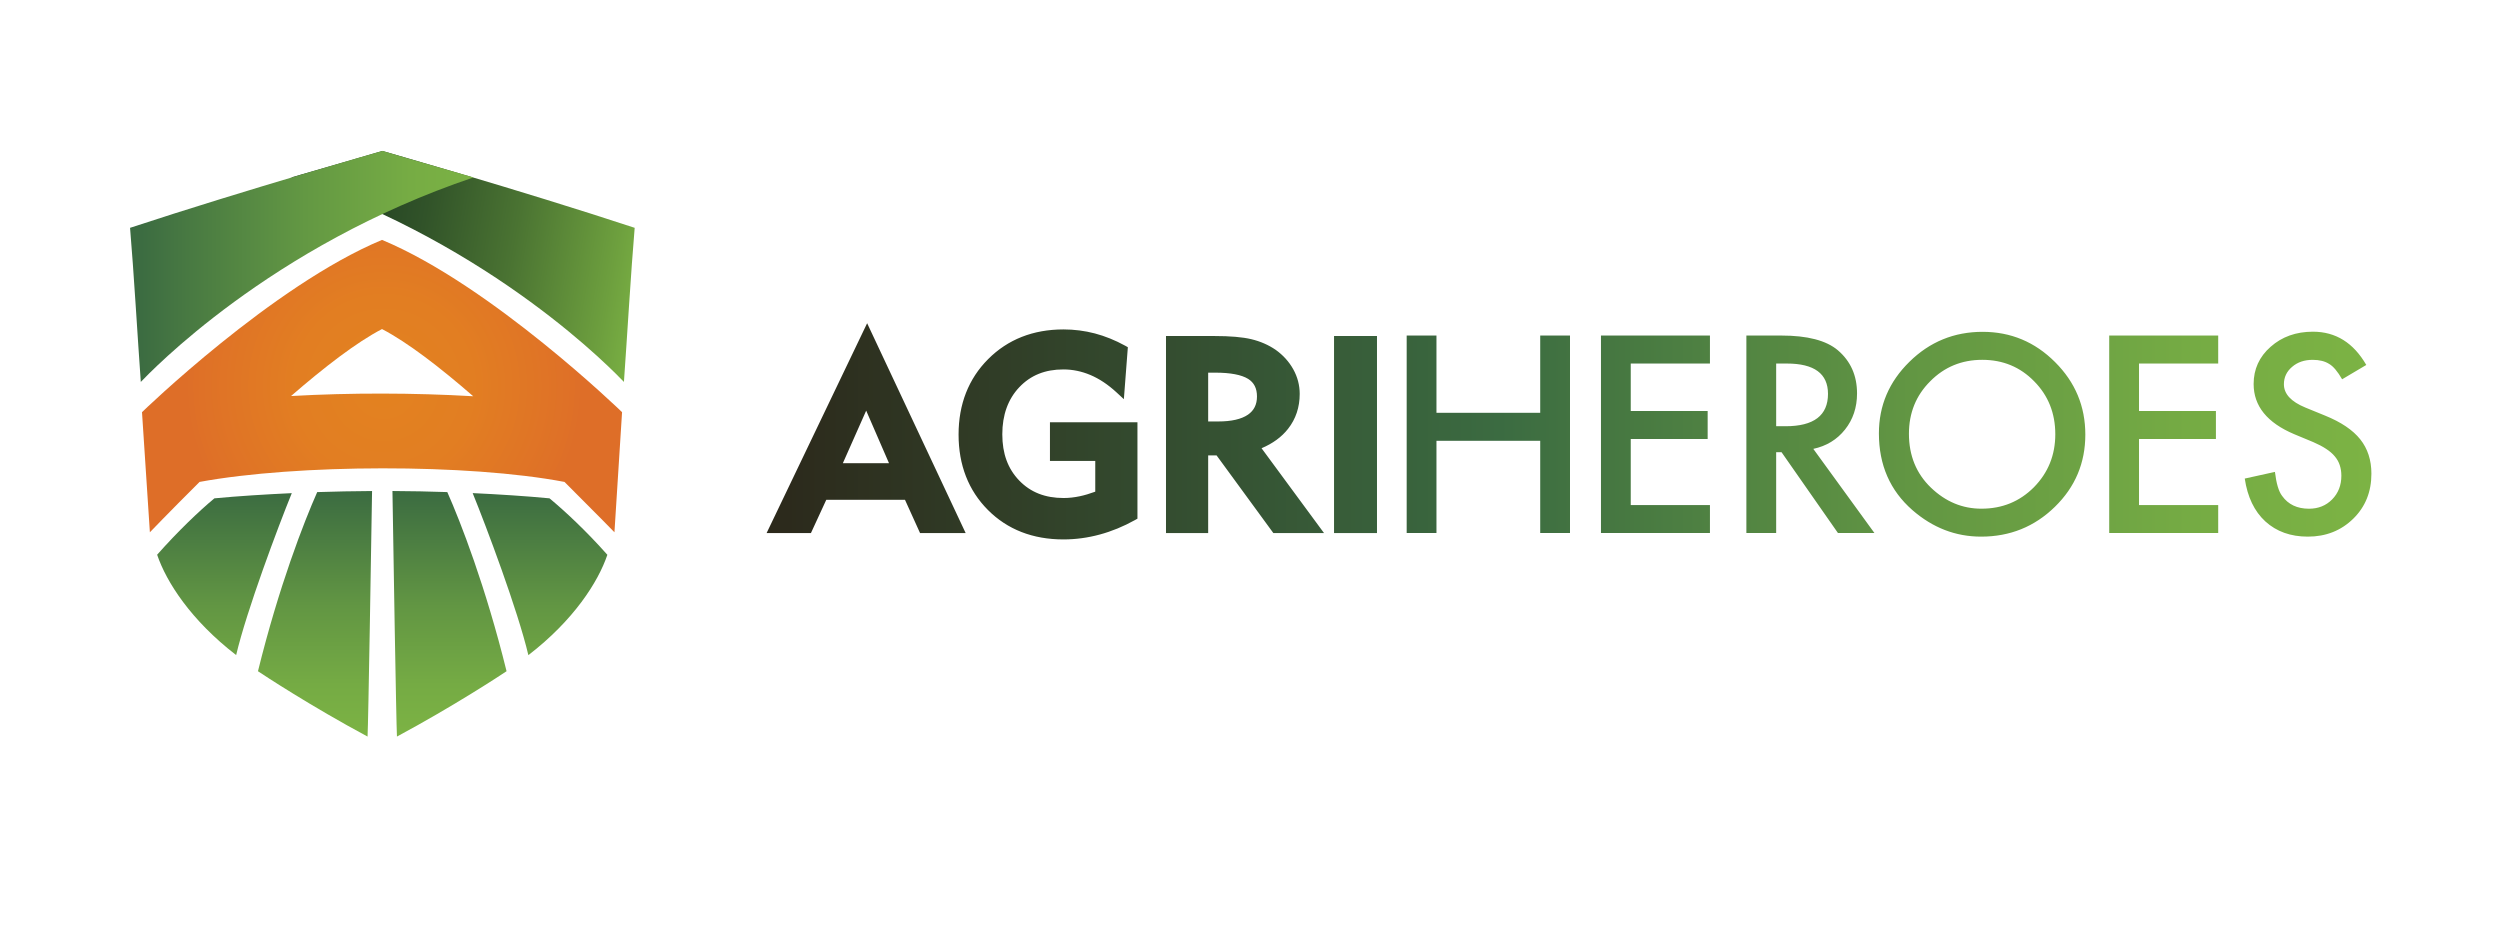
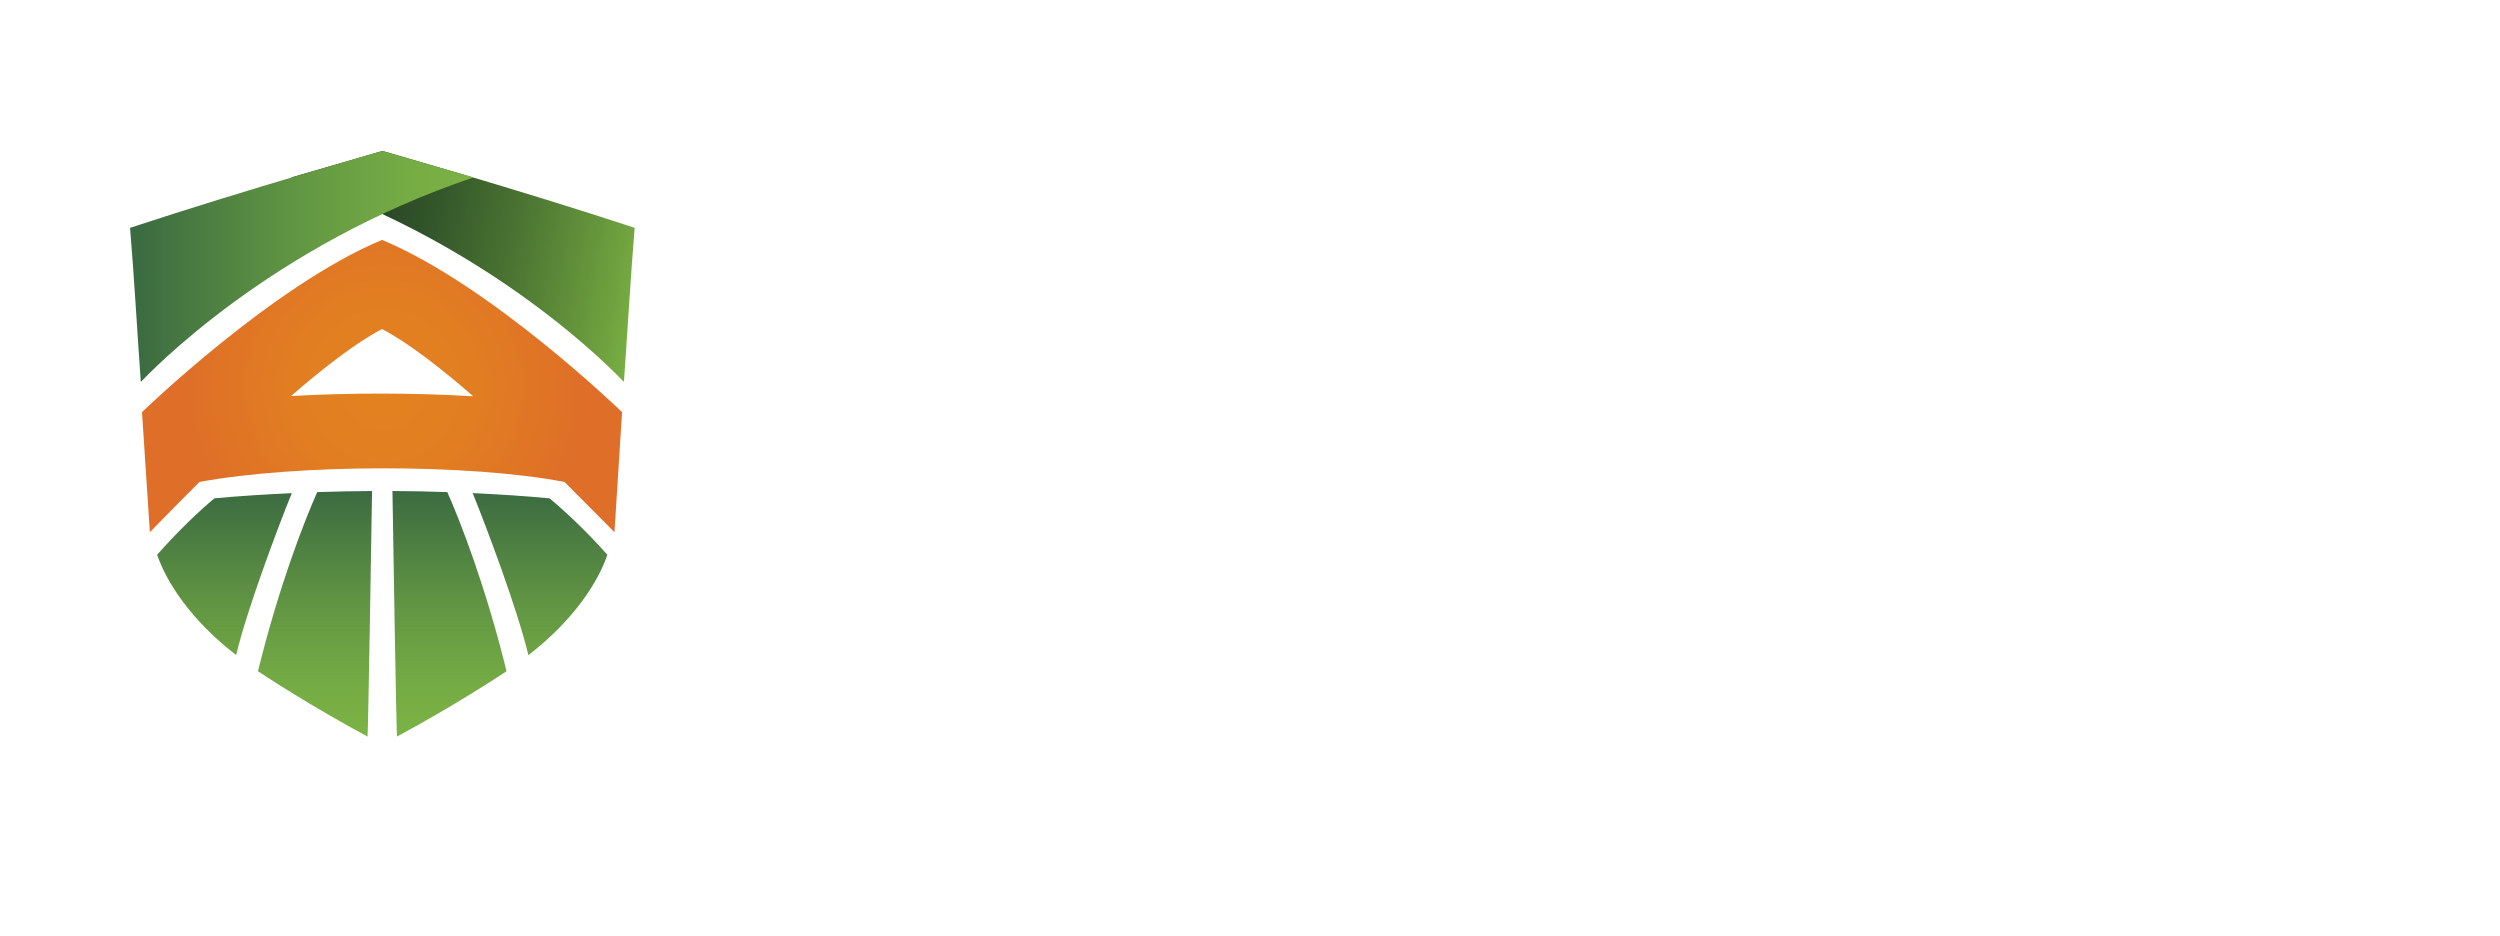
<svg xmlns="http://www.w3.org/2000/svg" xmlns:xlink="http://www.w3.org/1999/xlink" version="1.1" id="Layer_1" x="0px" y="0px" width="163.086px" height="61.074px" viewBox="0 0 163.086 61.074" enable-background="new 0 0 163.086 61.074" xml:space="preserve">
  <g>
    <g>
      <defs>
        <path id="SVGID_1_" d="M24.92,21.466c1.676,0.871,3.809,2.522,5.95,4.383c-3.89-0.226-7.995-0.233-11.884-0.014     C21.123,23.98,23.25,22.334,24.92,21.466 M9.263,26.888l0.514,7.835c0,0,1.168-1.22,3.24-3.285     c6.337-1.168,17.535-1.197,23.808,0c2.072,2.064,3.258,3.285,3.258,3.285l0.497-7.835c0,0-8.504-8.257-15.659-11.239     C17.767,18.631,9.263,26.888,9.263,26.888" />
      </defs>
      <clipPath id="SVGID_2_">
        <use xlink:href="#SVGID_1_" overflow="visible" />
      </clipPath>
      <radialGradient id="SVGID_3_" cx="-919.835" cy="39.342" r="0.999" gradientTransform="matrix(12.964 0 0 12.964 11949.754 -484.855)" gradientUnits="userSpaceOnUse">
        <stop offset="0" style="stop-color:#E38220" />
        <stop offset="0.446" style="stop-color:#E27E22" />
        <stop offset="0.922" style="stop-color:#DF7127" />
        <stop offset="1" style="stop-color:#DE6E28" />
      </radialGradient>
      <rect x="9.262" y="15.648" clip-path="url(#SVGID_2_)" fill="url(#SVGID_3_)" width="31.317" height="19.075" />
    </g>
  </g>
  <g>
    <g>
      <defs>
        <path id="SVGID_4_" d="M19,11.575c13.288,4.475,21.11,12.734,21.702,13.34c0.193-2.677,0.462-7.275,0.701-10.053     c-7.615-2.508-16.466-5.016-16.466-5.016C24.928,9.848,22.344,10.617,19,11.575" />
      </defs>
      <clipPath id="SVGID_5_">
        <use xlink:href="#SVGID_4_" overflow="visible" />
      </clipPath>
      <linearGradient id="SVGID_6_" gradientUnits="userSpaceOnUse" x1="-932.152" y1="-7.343" x2="-931.152" y2="-7.343" gradientTransform="matrix(23.328 4.113 4.113 -23.328 21794.262 3678.299)">
        <stop offset="0" style="stop-color:#1C3921" />
        <stop offset="0.145" style="stop-color:#224023" />
        <stop offset="0.356" style="stop-color:#315329" />
        <stop offset="0.608" style="stop-color:#4A7332" />
        <stop offset="0.888" style="stop-color:#6D9F3E" />
        <stop offset="1" style="stop-color:#7CB344" />
      </linearGradient>
      <polygon clip-path="url(#SVGID_5_)" fill="url(#SVGID_6_)" points="16.422,24.461 40.727,28.747 43.979,10.302 19.675,6.015   " />
    </g>
  </g>
  <g>
    <g>
      <defs>
        <path id="SVGID_7_" d="M8.484,14.862c0.238,2.777,0.507,7.376,0.701,10.053c0.591-0.605,8.413-8.865,21.701-13.34     c-3.344-0.958-5.93-1.728-5.937-1.729C24.949,9.847,16.099,12.354,8.484,14.862" />
      </defs>
      <clipPath id="SVGID_8_">
        <use xlink:href="#SVGID_7_" overflow="visible" />
      </clipPath>
      <linearGradient id="SVGID_9_" gradientUnits="userSpaceOnUse" x1="-933.904" y1="25.696" x2="-932.904" y2="25.696" gradientTransform="matrix(22.402 0 0 22.402 20930.268 -558.266)">
        <stop offset="0" style="stop-color:#3B6B41" />
        <stop offset="0.121" style="stop-color:#467742" />
        <stop offset="0.487" style="stop-color:#639843" />
        <stop offset="0.793" style="stop-color:#76AC44" />
        <stop offset="1" style="stop-color:#7CB344" />
      </linearGradient>
      <rect x="8.484" y="9.847" clip-path="url(#SVGID_8_)" fill="url(#SVGID_9_)" width="22.402" height="15.068" />
    </g>
  </g>
  <g>
    <g>
      <defs>
        <path id="SVGID_10_" d="M13.986,32.509c-0.977,0.809-2.379,2.145-3.735,3.678c0.601,1.775,2.194,4.264,5.154,6.547     c0.684-2.91,2.742-8.381,3.63-10.564C17.306,32.251,15.542,32.36,13.986,32.509 M34.468,42.739     c2.96-2.282,4.553-4.771,5.153-6.547c-1.36-1.539-2.797-2.877-3.775-3.684c-1.554-0.148-3.284-0.259-5.012-0.341     C31.722,34.346,33.783,39.827,34.468,42.739 M20.693,32.102c-0.869,1.957-2.502,6.159-3.865,11.685     c0.369,0.25,3.463,2.284,7.149,4.263c0.05-0.862,0.241-12.688,0.294-16.018C23.055,32.04,21.859,32.063,20.693,32.102      M25.895,48.049c3.687-1.979,6.781-4.013,7.15-4.263c-1.364-5.524-2.996-9.728-3.866-11.685c-1.165-0.041-2.36-0.063-3.578-0.07     C25.653,35.362,25.846,47.186,25.895,48.049" />
      </defs>
      <clipPath id="SVGID_11_">
        <use xlink:href="#SVGID_10_" overflow="visible" />
      </clipPath>
      <linearGradient id="SVGID_12_" gradientUnits="userSpaceOnUse" x1="-979.438" y1="33.98" x2="-978.438" y2="33.98" gradientTransform="matrix(0 -16.017 16.017 0 -519.323 -15639.617)">
        <stop offset="0" style="stop-color:#7CB344" />
        <stop offset="0.209" style="stop-color:#75AB44" />
        <stop offset="0.529" style="stop-color:#629643" />
        <stop offset="0.917" style="stop-color:#427341" />
        <stop offset="1" style="stop-color:#3B6B41" />
      </linearGradient>
      <rect x="10.251" y="32.032" clip-path="url(#SVGID_11_)" fill="url(#SVGID_12_)" width="29.37" height="16.018" />
    </g>
  </g>
  <g>
    <g>
      <defs>
        <path id="SVGID_13_" d="M78.814,24.31h0.468c0.984,0,1.702,0.137,2.137,0.405c0.389,0.243,0.579,0.619,0.579,1.149     c0,0.525-0.192,0.913-0.588,1.187c-0.429,0.294-1.079,0.443-1.934,0.443h-0.662V24.31L78.814,24.31z M76.063,21.92v12.855h2.751     v-5.068h0.548l3.705,5.068h3.305l-4.076-5.535c0.728-0.307,1.308-0.729,1.728-1.265c0.505-0.64,0.761-1.407,0.761-2.279     c0-0.565-0.141-1.105-0.42-1.606c-0.275-0.494-0.66-0.922-1.15-1.271c-0.465-0.318-0.998-0.552-1.586-0.692     c-0.575-0.138-1.387-0.207-2.412-0.207H76.063z M87.025,34.776h2.802V21.92h-2.802V34.776z M100.475,21.889v5.04h-6.768v-5.04     h-1.943v12.883h1.943v-6.017h6.768v6.017h1.943V21.889H100.475z M104.438,21.889v12.883h7.109v-1.826h-5.166v-4.307h5.017v-1.827     h-5.017v-3.098h5.166v-1.826L104.438,21.889L104.438,21.889z M115.868,23.715h0.692c1.792,0,2.688,0.659,2.688,1.979     c0,1.407-0.922,2.111-2.765,2.111h-0.616V23.715L115.868,23.715z M113.924,21.889v12.883h1.943v-5.273h0.351l3.681,5.273h2.379     l-3.988-5.49c0.856-0.184,1.547-0.604,2.068-1.26s0.785-1.441,0.785-2.354c0-1.169-0.418-2.107-1.252-2.819     c-0.758-0.641-1.986-0.96-3.688-0.96H113.924z M137.593,21.889v12.883h7.11v-1.826h-5.166v-4.307h5.017v-1.827h-5.017v-3.098     h5.166v-1.826L137.593,21.889L137.593,21.889z M125.963,31.811c-0.955-0.918-1.435-2.09-1.435-3.516     c0-1.356,0.461-2.497,1.386-3.42c0.922-0.935,2.056-1.402,3.396-1.402c1.348,0,2.477,0.468,3.389,1.402     c0.918,0.929,1.377,2.08,1.377,3.454c0,1.357-0.465,2.509-1.394,3.455c-0.931,0.935-2.07,1.4-3.422,1.4     C128.016,33.186,126.917,32.727,125.963,31.811 M124.563,23.599c-1.329,1.302-1.994,2.859-1.994,4.673     c0,2.063,0.729,3.731,2.188,5.006c1.324,1.152,2.816,1.729,4.479,1.729c1.882,0,3.486-0.647,4.813-1.944     c1.324-1.291,1.986-2.861,1.986-4.713c0-1.843-0.658-3.42-1.977-4.732c-1.313-1.313-2.889-1.971-4.723-1.971     C127.478,21.646,125.886,22.297,124.563,23.599 M148.122,22.623c-0.74,0.651-1.108,1.461-1.108,2.429     c0,1.436,0.882,2.525,2.646,3.271l1.243,0.517c0.323,0.141,0.603,0.285,0.834,0.438c0.234,0.152,0.427,0.316,0.571,0.492     c0.146,0.174,0.257,0.366,0.324,0.576c0.07,0.209,0.105,0.438,0.105,0.688c0,0.623-0.201,1.138-0.602,1.545     c-0.4,0.406-0.903,0.607-1.51,0.607c-0.77,0-1.354-0.277-1.752-0.834c-0.224-0.289-0.379-0.813-0.469-1.568l-1.969,0.435     c0.177,1.201,0.625,2.135,1.342,2.795c0.729,0.663,1.653,0.993,2.771,0.993c1.181,0,2.168-0.391,2.963-1.168     c0.791-0.772,1.186-1.753,1.186-2.938c0-0.885-0.242-1.631-0.727-2.241c-0.484-0.607-1.249-1.125-2.295-1.548l-1.284-0.525     c-0.935-0.384-1.402-0.89-1.402-1.519c0-0.456,0.179-0.834,0.534-1.135c0.355-0.307,0.803-0.459,1.344-0.459     c0.439,0,0.799,0.09,1.076,0.268c0.268,0.155,0.549,0.489,0.844,1l1.576-0.934c-0.835-1.446-1.994-2.17-3.48-2.17     C149.784,21.638,148.862,21.966,148.122,22.623 M64.463,23.425c-1.281,1.283-1.931,2.94-1.931,4.924     c0,1.987,0.644,3.643,1.914,4.918c1.269,1.274,2.926,1.922,4.926,1.922c0.789,0,1.585-0.106,2.366-0.318     c0.78-0.21,1.553-0.528,2.296-0.942l0.167-0.094v-6.289h-5.708v2.524h2.956v2.004c-0.364,0.134-0.703,0.234-1.011,0.299     c-0.36,0.076-0.713,0.115-1.049,0.115c-1.21,0-2.159-0.373-2.899-1.139c-0.743-0.771-1.105-1.758-1.105-3.018     c0-1.261,0.373-2.294,1.107-3.069c0.74-0.781,1.682-1.162,2.88-1.162c0.599,0,1.193,0.123,1.764,0.365     c0.578,0.245,1.146,0.623,1.689,1.123l0.49,0.452l0.26-3.39l-0.182-0.102c-0.644-0.354-1.305-0.62-1.968-0.796     c-0.664-0.174-1.354-0.262-2.053-0.262C67.396,21.491,65.744,22.142,64.463,23.425 M56.505,26.787l1.488,3.428h-3.009     L56.505,26.787z M50.008,34.776H52.9l1.002-2.172h5.134l0.984,2.172h2.975l-6.428-13.691L50.008,34.776z" />
      </defs>
      <clipPath id="SVGID_14_">
        <use xlink:href="#SVGID_13_" overflow="visible" />
      </clipPath>
      <linearGradient id="SVGID_15_" gradientUnits="userSpaceOnUse" x1="-949.089" y1="10.967" x2="-948.089" y2="10.967" gradientTransform="matrix(104.69 0 0 104.69 99410.047 -1119.959)">
        <stop offset="0" style="stop-color:#2C291B" />
        <stop offset="5.003080e-004" style="stop-color:#2C291B" />
        <stop offset="0.009" style="stop-color:#2C2A1C" />
        <stop offset="0.455" style="stop-color:#3B6B41" />
        <stop offset="0.5" style="stop-color:#427341" />
        <stop offset="0.712" style="stop-color:#629643" />
        <stop offset="0.886" style="stop-color:#75AB44" />
        <stop offset="1" style="stop-color:#7CB344" />
      </linearGradient>
-       <rect x="50.008" y="21.084" clip-path="url(#SVGID_14_)" fill="url(#SVGID_15_)" width="104.69" height="14.104" />
    </g>
  </g>
  <polygon display="none" fill="#392316" points="49.336,44.204 52.082,44.204 52.082,45.026 50.227,45.026 50.227,45.78   51.979,45.78 51.979,46.6 50.227,46.6 50.227,47.422 52.184,47.422 52.184,48.245 49.336,48.245 " />
-   <path display="none" fill="#392316" d="M54.894,45.192c-0.073-0.092-0.171-0.158-0.294-0.203c-0.124-0.043-0.241-0.066-0.351-0.066  c-0.064,0-0.131,0.009-0.2,0.023c-0.068,0.016-0.133,0.039-0.193,0.07c-0.062,0.033-0.112,0.075-0.149,0.129  c-0.038,0.055-0.057,0.119-0.057,0.194c0,0.121,0.046,0.216,0.137,0.279c0.092,0.064,0.206,0.119,0.345,0.166  c0.139,0.045,0.288,0.091,0.448,0.137c0.16,0.045,0.309,0.109,0.448,0.193c0.139,0.084,0.254,0.195,0.345,0.337  c0.092,0.142,0.137,0.329,0.137,0.565c0,0.225-0.043,0.42-0.126,0.588c-0.083,0.166-0.196,0.306-0.34,0.416  c-0.142,0.108-0.307,0.19-0.495,0.246c-0.188,0.053-0.387,0.078-0.597,0.078c-0.263,0-0.506-0.039-0.73-0.119  c-0.224-0.08-0.434-0.209-0.627-0.39l0.632-0.694c0.092,0.123,0.207,0.217,0.345,0.281c0.14,0.067,0.284,0.102,0.432,0.102  c0.072,0,0.145-0.01,0.22-0.025c0.074-0.018,0.139-0.043,0.199-0.078c0.059-0.032,0.107-0.077,0.143-0.13  c0.035-0.054,0.054-0.117,0.054-0.189c0-0.121-0.047-0.217-0.14-0.287c-0.094-0.07-0.211-0.129-0.35-0.18  c-0.141-0.051-0.294-0.101-0.457-0.148c-0.164-0.049-0.315-0.116-0.457-0.199c-0.141-0.083-0.257-0.194-0.35-0.332  c-0.094-0.137-0.141-0.315-0.141-0.541c0-0.219,0.043-0.407,0.129-0.57s0.2-0.302,0.342-0.411c0.143-0.109,0.308-0.193,0.493-0.248  c0.187-0.056,0.379-0.082,0.578-0.082c0.227,0,0.448,0.032,0.661,0.096c0.213,0.066,0.405,0.175,0.576,0.326L54.894,45.192z" />
  <path display="none" fill="#392316" d="M56.173,44.205h1.5c0.209,0,0.407,0.02,0.593,0.059c0.187,0.036,0.35,0.104,0.488,0.194  c0.14,0.095,0.25,0.22,0.332,0.379c0.082,0.156,0.122,0.355,0.122,0.595c0,0.235-0.038,0.435-0.114,0.594  c-0.077,0.16-0.18,0.287-0.315,0.383c-0.133,0.096-0.29,0.163-0.472,0.203c-0.183,0.04-0.38,0.059-0.594,0.059h-0.65v1.576h-0.89  V44.205z M57.063,45.917h0.592c0.081,0,0.157-0.008,0.233-0.022c0.074-0.017,0.139-0.041,0.198-0.077  c0.06-0.036,0.108-0.084,0.143-0.147c0.036-0.063,0.055-0.143,0.055-0.237c0-0.103-0.024-0.187-0.071-0.246  c-0.049-0.063-0.109-0.112-0.183-0.147c-0.074-0.032-0.157-0.055-0.248-0.064c-0.092-0.011-0.179-0.015-0.262-0.015h-0.457V45.917z" />
-   <polygon display="none" fill="#392316" points="59.802,44.204 62.547,44.204 62.547,45.026 60.692,45.026 60.692,45.78   62.444,45.78 62.444,46.6 60.692,46.6 60.692,47.422 62.649,47.422 62.649,48.245 59.802,48.245 " />
  <path display="none" fill="#392316" d="M66.004,45.254c-0.087-0.104-0.195-0.188-0.322-0.246c-0.128-0.056-0.276-0.086-0.442-0.086  c-0.168,0-0.323,0.033-0.466,0.099c-0.143,0.064-0.266,0.156-0.371,0.271c-0.105,0.117-0.187,0.254-0.244,0.414  c-0.06,0.16-0.089,0.333-0.089,0.521s0.029,0.362,0.089,0.521c0.057,0.156,0.139,0.294,0.241,0.411  c0.104,0.116,0.223,0.206,0.363,0.271c0.138,0.064,0.287,0.098,0.447,0.098c0.183,0,0.345-0.039,0.486-0.114  c0.14-0.077,0.257-0.183,0.348-0.318l0.742,0.553c-0.171,0.24-0.388,0.416-0.65,0.531c-0.264,0.112-0.534,0.17-0.813,0.17  c-0.315,0-0.604-0.05-0.873-0.147c-0.266-0.099-0.495-0.24-0.69-0.425c-0.193-0.187-0.345-0.408-0.453-0.672  c-0.108-0.263-0.163-0.556-0.163-0.877c0-0.324,0.055-0.617,0.163-0.879c0.108-0.265,0.26-0.486,0.453-0.67  c0.195-0.187,0.424-0.326,0.69-0.428c0.268-0.099,0.558-0.146,0.873-0.146c0.115,0,0.234,0.01,0.358,0.031  c0.123,0.021,0.245,0.053,0.365,0.1c0.12,0.045,0.235,0.105,0.345,0.183c0.11,0.077,0.21,0.169,0.297,0.278L66.004,45.254z" />
  <rect x="67.258" y="44.205" display="none" fill="#392316" width="0.89" height="4.04" />
  <path display="none" fill="#392316" d="M70.291,44.205h0.736l1.756,4.04H71.78l-0.349-0.854h-1.569l-0.337,0.854h-0.981  L70.291,44.205z M70.632,45.379l-0.492,1.257h0.988L70.632,45.379z" />
  <polygon display="none" fill="#392316" points="73.222,44.204 74.112,44.204 74.112,47.422 75.762,47.422 75.762,48.245   73.222,48.245 " />
  <rect x="76.239" y="44.205" display="none" fill="#392316" width="0.89" height="4.04" />
  <path display="none" fill="#392316" d="M79.939,45.192c-0.073-0.092-0.171-0.158-0.294-0.203c-0.124-0.043-0.241-0.066-0.351-0.066  c-0.064,0-0.131,0.009-0.2,0.023c-0.068,0.016-0.133,0.039-0.193,0.07c-0.062,0.033-0.112,0.075-0.149,0.129  c-0.038,0.055-0.057,0.119-0.057,0.194c0,0.121,0.046,0.216,0.137,0.279c0.092,0.064,0.206,0.119,0.345,0.166  c0.139,0.045,0.288,0.091,0.448,0.137c0.16,0.045,0.309,0.109,0.448,0.193c0.139,0.084,0.254,0.195,0.345,0.337  c0.092,0.142,0.137,0.329,0.137,0.565c0,0.225-0.043,0.42-0.126,0.588c-0.083,0.166-0.196,0.306-0.34,0.416  c-0.142,0.108-0.307,0.19-0.495,0.246c-0.188,0.053-0.387,0.078-0.597,0.078c-0.263,0-0.506-0.039-0.73-0.119  s-0.434-0.209-0.627-0.39l0.632-0.694c0.092,0.123,0.207,0.217,0.345,0.281c0.14,0.067,0.284,0.102,0.432,0.102  c0.072,0,0.145-0.01,0.22-0.025c0.074-0.018,0.139-0.043,0.199-0.078c0.059-0.032,0.107-0.077,0.143-0.13  c0.035-0.054,0.054-0.117,0.054-0.189c0-0.121-0.047-0.217-0.14-0.287c-0.094-0.07-0.211-0.129-0.35-0.18  c-0.141-0.051-0.294-0.101-0.457-0.148c-0.164-0.049-0.315-0.116-0.457-0.199c-0.141-0.083-0.257-0.194-0.35-0.332  c-0.094-0.137-0.141-0.315-0.141-0.541c0-0.219,0.043-0.407,0.129-0.57s0.2-0.302,0.342-0.411c0.143-0.109,0.308-0.193,0.493-0.248  c0.187-0.056,0.379-0.082,0.578-0.082c0.227,0,0.448,0.032,0.661,0.096c0.213,0.066,0.405,0.175,0.576,0.326L79.939,45.192z" />
  <polygon display="none" fill="#392316" points="81.998,44.991 80.846,44.991 80.846,44.204 84.04,44.204 84.04,44.991   82.888,44.991 82.888,48.245 81.998,48.245 " />
  <path display="none" fill="#392316" d="M85.297,44.205h0.734l1.758,4.04h-1.004l-0.35-0.854h-1.568l-0.338,0.854h-0.98  L85.297,44.205z M85.639,45.379l-0.491,1.257h0.987L85.639,45.379z" />
  <path display="none" fill="#392316" d="M90.192,45.192c-0.074-0.092-0.172-0.158-0.295-0.203c-0.123-0.043-0.24-0.066-0.352-0.066  c-0.063,0-0.131,0.009-0.199,0.023c-0.068,0.016-0.133,0.039-0.193,0.07c-0.063,0.033-0.111,0.075-0.148,0.129  c-0.037,0.055-0.057,0.119-0.057,0.194c0,0.121,0.045,0.216,0.137,0.279c0.093,0.064,0.207,0.119,0.346,0.166  c0.14,0.045,0.288,0.091,0.447,0.137c0.16,0.045,0.31,0.109,0.447,0.193c0.141,0.084,0.254,0.195,0.346,0.337  c0.093,0.142,0.138,0.329,0.138,0.565c0,0.225-0.043,0.42-0.126,0.588c-0.083,0.166-0.196,0.306-0.34,0.416  c-0.143,0.108-0.309,0.19-0.495,0.246c-0.188,0.053-0.388,0.078-0.597,0.078c-0.264,0-0.508-0.039-0.729-0.119  c-0.226-0.08-0.435-0.209-0.628-0.39l0.632-0.694c0.093,0.123,0.207,0.217,0.347,0.281c0.14,0.067,0.282,0.102,0.432,0.102  c0.072,0,0.145-0.01,0.221-0.025c0.073-0.018,0.139-0.043,0.198-0.078c0.06-0.032,0.106-0.077,0.144-0.13  c0.035-0.054,0.055-0.117,0.055-0.189c0-0.121-0.049-0.217-0.141-0.287c-0.095-0.07-0.211-0.129-0.351-0.18  c-0.142-0.051-0.294-0.101-0.457-0.148c-0.164-0.049-0.315-0.116-0.457-0.199s-0.257-0.194-0.351-0.332  c-0.095-0.137-0.142-0.315-0.142-0.541c0-0.219,0.043-0.407,0.129-0.57s0.2-0.302,0.343-0.411c0.144-0.109,0.309-0.193,0.493-0.248  c0.187-0.056,0.38-0.082,0.578-0.082c0.228,0,0.447,0.032,0.66,0.096c0.213,0.066,0.405,0.175,0.576,0.326L90.192,45.192z" />
  <polygon display="none" fill="#392316" points="93.192,44.204 95.938,44.204 95.938,45.026 94.083,45.026 94.083,45.78   95.834,45.78 95.834,46.6 94.083,46.6 94.083,47.422 96.04,47.422 96.04,48.245 93.192,48.245 " />
  <polygon display="none" fill="#392316" points="96.754,44.204 98.101,44.204 99.031,46.841 99.043,46.841 99.978,44.204   101.319,44.204 101.319,48.245 100.429,48.245 100.429,45.147 100.417,45.147 99.356,48.245 98.677,48.245 97.655,45.147   97.644,45.147 97.644,48.245 96.754,48.245 " />
  <path display="none" fill="#392316" d="M105.159,44.205h0.736l1.756,4.04h-1.002l-0.35-0.854h-1.569l-0.337,0.854h-0.98  L105.159,44.205z M105.502,45.379l-0.492,1.257h0.986L105.502,45.379z" />
  <path display="none" fill="#392316" d="M111.715,47.959c-0.262,0.138-0.536,0.234-0.821,0.296c-0.285,0.063-0.576,0.092-0.873,0.092  c-0.315,0-0.606-0.05-0.873-0.147s-0.496-0.24-0.69-0.425c-0.193-0.187-0.347-0.408-0.453-0.672  c-0.107-0.263-0.164-0.556-0.164-0.877c0-0.324,0.057-0.617,0.164-0.879c0.106-0.265,0.26-0.486,0.453-0.67  c0.194-0.187,0.424-0.326,0.69-0.428c0.267-0.099,0.558-0.146,0.873-0.146c0.323,0,0.621,0.039,0.894,0.117  c0.272,0.076,0.51,0.213,0.715,0.4l-0.627,0.686c-0.121-0.125-0.258-0.221-0.41-0.285s-0.344-0.099-0.57-0.099  c-0.189,0-0.361,0.033-0.518,0.099c-0.152,0.064-0.285,0.156-0.396,0.271c-0.11,0.117-0.196,0.254-0.254,0.414  c-0.06,0.16-0.088,0.333-0.088,0.521s0.028,0.362,0.088,0.521c0.058,0.156,0.144,0.294,0.254,0.411  c0.108,0.116,0.242,0.206,0.396,0.271c0.156,0.064,0.328,0.098,0.518,0.098c0.193,0,0.359-0.023,0.502-0.066  c0.141-0.044,0.254-0.088,0.336-0.134V46.67h-0.725V45.85h1.58V47.959L111.715,47.959z" />
-   <path display="none" fill="#392316" d="M112.497,44.205h1.563c0.205,0,0.399,0.021,0.584,0.061c0.187,0.039,0.349,0.105,0.485,0.198  c0.14,0.095,0.25,0.22,0.332,0.377c0.082,0.158,0.121,0.355,0.121,0.591c0,0.285-0.074,0.527-0.223,0.729  c-0.148,0.199-0.363,0.326-0.65,0.38l1.027,1.706h-1.066l-0.844-1.615h-0.438v1.615h-0.892V44.205z M113.388,45.876h0.524  c0.078,0,0.164-0.003,0.254-0.008c0.088-0.007,0.168-0.021,0.242-0.052c0.07-0.029,0.133-0.073,0.18-0.135  c0.048-0.062,0.07-0.146,0.07-0.258c0-0.103-0.021-0.185-0.063-0.244c-0.043-0.063-0.096-0.107-0.16-0.142  c-0.064-0.032-0.139-0.053-0.223-0.063c-0.084-0.012-0.166-0.019-0.244-0.019h-0.582L113.388,45.876L113.388,45.876z" />
  <path display="none" fill="#392316" d="M115.978,46.224c0-0.323,0.056-0.616,0.162-0.878c0.108-0.265,0.26-0.486,0.453-0.672  c0.194-0.185,0.424-0.325,0.688-0.425c0.27-0.1,0.559-0.147,0.873-0.147c0.316,0,0.609,0.049,0.873,0.147  c0.27,0.1,0.498,0.24,0.691,0.425c0.195,0.186,0.346,0.407,0.453,0.672c0.108,0.262,0.162,0.555,0.162,0.878  s-0.054,0.615-0.162,0.878c-0.107,0.264-0.258,0.486-0.453,0.672c-0.193,0.184-0.424,0.325-0.691,0.424  c-0.264,0.101-0.557,0.148-0.873,0.148c-0.314,0-0.604-0.049-0.873-0.148c-0.266-0.099-0.494-0.24-0.688-0.424  c-0.193-0.186-0.345-0.408-0.453-0.672C116.032,46.84,115.978,46.548,115.978,46.224 M116.901,46.224  c0,0.189,0.031,0.363,0.09,0.521c0.057,0.158,0.143,0.295,0.254,0.41c0.109,0.117,0.24,0.207,0.396,0.271  c0.152,0.064,0.324,0.099,0.514,0.099c0.191,0,0.363-0.033,0.52-0.099c0.154-0.063,0.285-0.153,0.396-0.271  c0.11-0.115,0.195-0.252,0.255-0.41c0.059-0.158,0.088-0.332,0.088-0.521c0-0.188-0.029-0.36-0.088-0.521  c-0.06-0.159-0.145-0.297-0.255-0.412c-0.108-0.116-0.241-0.206-0.396-0.27c-0.155-0.066-0.327-0.1-0.52-0.1  c-0.188,0-0.359,0.032-0.514,0.1c-0.156,0.063-0.287,0.152-0.396,0.27c-0.111,0.115-0.197,0.253-0.254,0.412  C116.933,45.864,116.901,46.038,116.901,46.224" />
  <polygon display="none" fill="#392316" points="120.942,44.204 122.29,44.204 123.219,46.841 123.231,46.841 124.165,44.204   125.506,44.204 125.506,48.245 124.618,48.245 124.618,45.147 124.604,45.147 123.543,48.245 122.864,48.245 121.843,45.147   121.833,45.147 121.833,48.245 120.942,48.245 " />
  <path display="none" fill="#392316" d="M127.657,44.205h0.736l1.756,4.04h-1.002l-0.35-0.854h-1.568l-0.338,0.854h-0.98  L127.657,44.205z M128,45.379l-0.492,1.257h0.986L128,45.379z" />
  <path display="none" fill="#392316" d="M130.556,44.205h1.563c0.205,0,0.398,0.021,0.584,0.061c0.185,0.039,0.346,0.105,0.485,0.198  c0.14,0.095,0.249,0.22,0.331,0.377c0.082,0.158,0.121,0.355,0.121,0.591c0,0.285-0.073,0.527-0.221,0.729  c-0.149,0.199-0.365,0.326-0.652,0.38l1.027,1.706h-1.065l-0.845-1.615h-0.439v1.615h-0.891L130.556,44.205L130.556,44.205z   M131.446,45.876h0.525c0.078,0,0.164-0.003,0.254-0.008c0.089-0.007,0.168-0.021,0.242-0.052c0.07-0.029,0.133-0.073,0.18-0.135  s0.07-0.146,0.07-0.258c0-0.103-0.021-0.185-0.063-0.244c-0.042-0.063-0.094-0.107-0.159-0.142  c-0.064-0.032-0.139-0.053-0.223-0.063c-0.084-0.012-0.166-0.019-0.245-0.019h-0.582L131.446,45.876L131.446,45.876z" />
-   <polygon display="none" fill="#392316" points="134.286,44.204 135.177,44.204 135.177,45.882 136.745,44.204 137.911,44.204   136.114,46.083 138.065,48.245 136.821,48.245 135.177,46.327 135.177,48.245 134.286,48.245 " />
  <polygon display="none" fill="#392316" points="138.407,44.204 141.152,44.204 141.152,45.026 139.297,45.026 139.297,45.78   141.049,45.78 141.049,46.6 139.297,46.6 139.297,47.422 141.254,47.422 141.254,48.245 138.407,48.245 " />
  <polygon display="none" fill="#392316" points="142.749,44.991 141.598,44.991 141.598,44.204 144.792,44.204 144.792,44.991   143.64,44.991 143.64,48.245 142.749,48.245 " />
  <rect x="145.231" y="44.205" display="none" fill="#392316" width="0.891" height="4.04" />
  <polygon display="none" fill="#392316" points="146.933,44.204 148.142,44.204 149.858,47.011 149.872,47.011 149.872,44.204   150.761,44.204 150.761,48.245 149.597,48.245 147.833,45.368 147.822,45.368 147.822,48.245 146.933,48.245 " />
  <path display="none" fill="#392316" d="M155.24,47.959c-0.262,0.138-0.536,0.234-0.821,0.296c-0.285,0.063-0.575,0.092-0.873,0.092  c-0.315,0-0.605-0.05-0.873-0.147c-0.267-0.098-0.495-0.24-0.689-0.425c-0.193-0.187-0.347-0.408-0.453-0.672  c-0.107-0.263-0.164-0.556-0.164-0.877c0-0.324,0.057-0.617,0.164-0.879c0.106-0.265,0.26-0.486,0.453-0.67  c0.194-0.187,0.424-0.326,0.689-0.428c0.268-0.099,0.558-0.146,0.873-0.146c0.324,0,0.621,0.039,0.894,0.117  c0.272,0.076,0.511,0.213,0.716,0.4l-0.627,0.686c-0.122-0.125-0.259-0.221-0.41-0.285c-0.152-0.064-0.344-0.099-0.57-0.099  c-0.189,0-0.361,0.033-0.518,0.099c-0.152,0.064-0.285,0.156-0.396,0.271c-0.111,0.117-0.196,0.254-0.255,0.414  c-0.06,0.16-0.088,0.333-0.088,0.521s0.028,0.362,0.088,0.521c0.059,0.156,0.144,0.294,0.255,0.411  c0.108,0.116,0.241,0.206,0.396,0.271c0.155,0.064,0.327,0.098,0.518,0.098c0.193,0,0.359-0.023,0.502-0.066  c0.141-0.044,0.254-0.088,0.336-0.134V46.67h-0.725V45.85h1.58L155.24,47.959L155.24,47.959z" />
</svg>